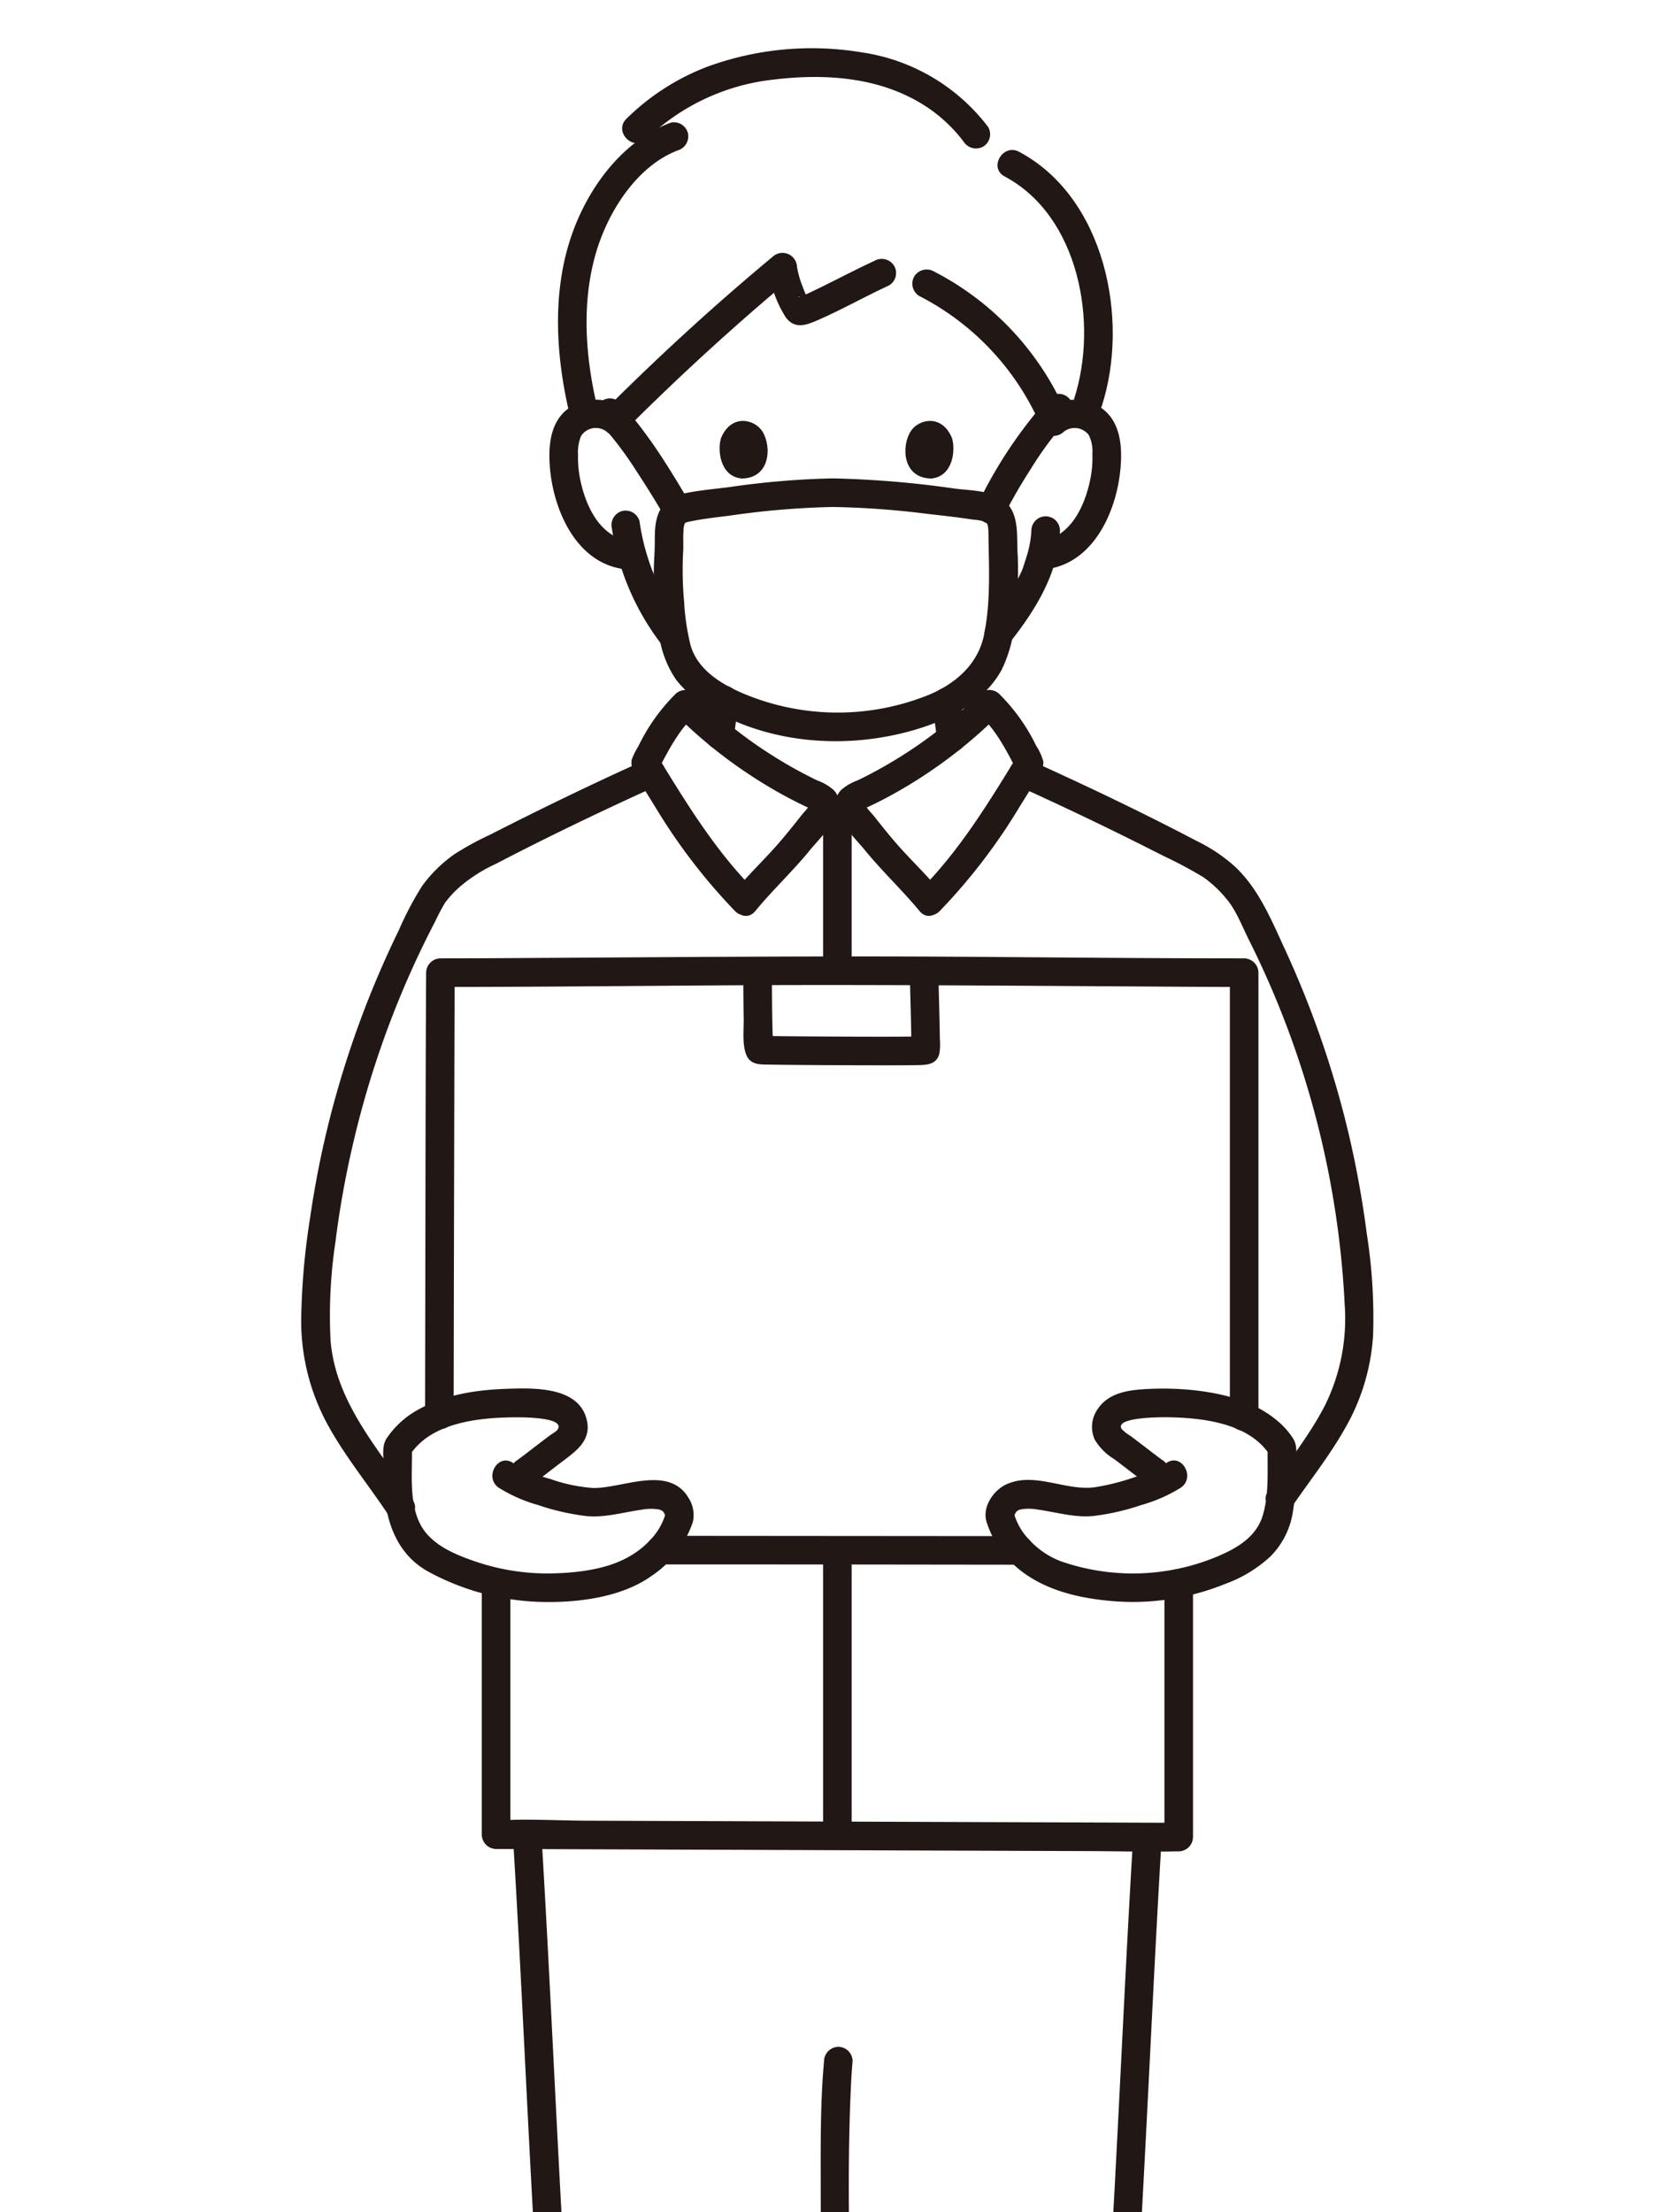
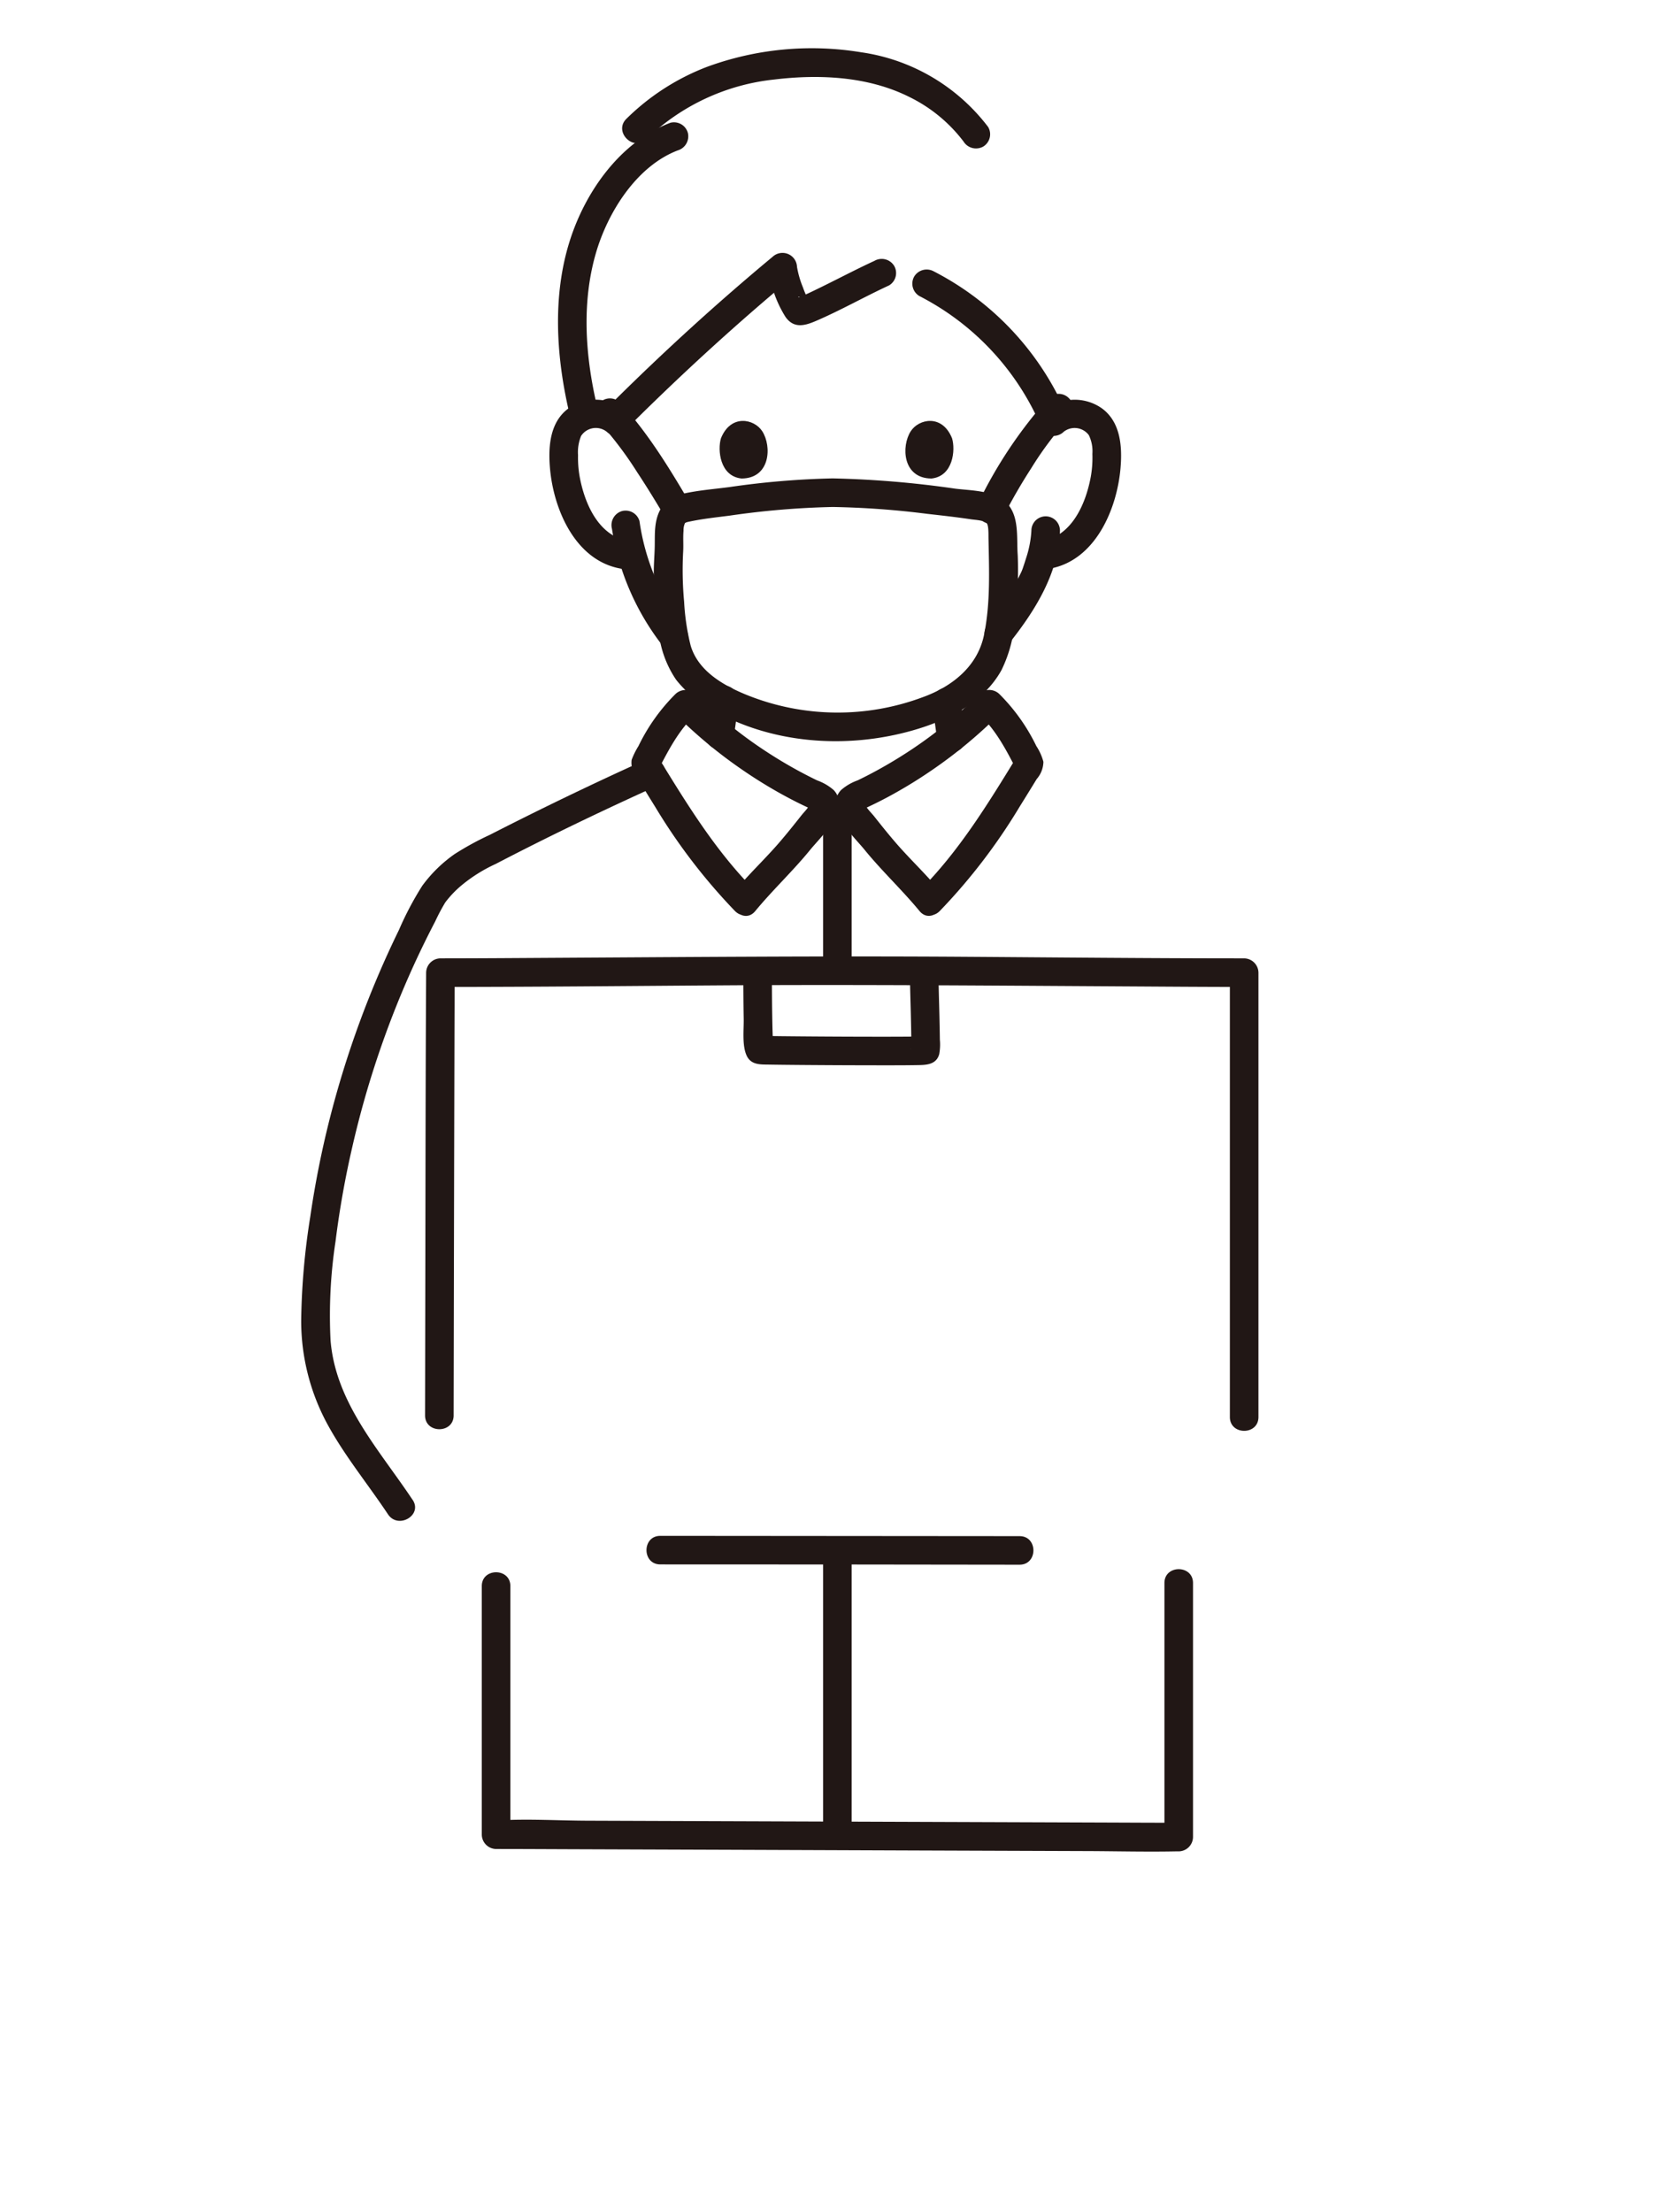
<svg xmlns="http://www.w3.org/2000/svg" width="232.23" height="309.64" viewBox="0 0 232.23 309.64">
  <defs>
    <clipPath id="a">
-       <rect x="-38.705" y="38.705" width="309.64" height="232.23" transform="translate(270.935 38.705) rotate(90)" fill="none" />
-     </clipPath>
+       </clipPath>
  </defs>
  <path d="M99.318,97.96q-.1,1.569-.315,3.129l.071-.532q-.12.9-.274,1.791a2.172,2.172,0,0,0,.2,1.541,2,2,0,0,0,2.736.719h0a1.943,1.943,0,0,0,.919-1.2,53.66,53.66,0,0,0,.661-5.451A2,2,0,0,0,99.9,96.542a2.2,2.2,0,0,0-.586,1.414Z" fill="#211715" />
  <path d="M130.548,98.25q.1,1.3.273,2.6c.075.569.152,1.139.238,1.707.064.418.108.852.211,1.262a2,2,0,0,0,3.86-1.06,21.31,21.31,0,0,1-.358-2.291l.071.532q-.18-1.371-.292-2.749a2.13,2.13,0,0,0-.586-1.414,2,2,0,0,0-2.828,0,1.971,1.971,0,0,0-.586,1.414Z" fill="#211715" />
  <path d="M163,221.568v35.56l2-2c-3.53,0-7.061-.021-10.592-.033l-22.327-.079-26.675-.095L82.2,254.839c-4.092-.015-8.275-.281-12.363-.041-.13.008-.263,0-.394,0l2,2V222c0-2.574-4-2.578-4,0v34.8a2.031,2.031,0,0,0,2,2c3.485,0,6.97.021,10.455.033l22.258.078,26.67.1,23.271.082c4.16.014,8.332.121,12.492.04H165a2.03,2.03,0,0,0,2-2V221.568C167,218.994,163,218.99,163,221.568Z" fill="#211715" />
  <path d="M57.761,209.94c-4.654-7-10.777-13.558-11.49-22.335a68.92,68.92,0,0,1,.7-13.87,129.942,129.942,0,0,1,2.334-13.15,132.492,132.492,0,0,1,8.656-25.575q1.4-3.054,2.957-6.037a28.179,28.179,0,0,1,1.41-2.661,14.417,14.417,0,0,1,2.279-2.392,21.455,21.455,0,0,1,4.78-2.994c7.47-3.893,15.083-7.536,22.757-11.009a2.015,2.015,0,0,0,.717-2.737,2.047,2.047,0,0,0-2.736-.717q-10.89,4.929-21.543,10.381a41.348,41.348,0,0,0-4.955,2.707,19.361,19.361,0,0,0-4.523,4.437,44.324,44.324,0,0,0-3.255,6.168,137.382,137.382,0,0,0-9.719,26.533,134.666,134.666,0,0,0-2.7,13.626,99.289,99.289,0,0,0-1.269,14.453,30.339,30.339,0,0,0,3.851,14.9c2.406,4.327,5.565,8.173,8.3,12.288,1.418,2.135,4.884.134,3.454-2.019Z" fill="#211715" />
-   <path d="M142.279,109.917q10.424,4.708,20.624,9.905a59.854,59.854,0,0,1,5.55,2.963,16.305,16.305,0,0,1,3.142,2.926c1.372,1.558,2.22,3.806,3.139,5.659a128.16,128.16,0,0,1,13.5,51.258,27.437,27.437,0,0,1-2.8,14.161c-2.21,4.233-5.216,7.982-7.917,11.9-1.464,2.125,2,4.128,3.454,2.019,2.468-3.581,5.18-7.013,7.322-10.808a29.748,29.748,0,0,0,3.915-13,75.8,75.8,0,0,0-.891-14.275,139.152,139.152,0,0,0-2.488-13.756,137.319,137.319,0,0,0-9-26.079c-1.882-4.084-3.671-8.445-7.017-11.548a23.145,23.145,0,0,0-5.3-3.536c-7.609-3.993-15.383-7.7-23.212-11.241a2.061,2.061,0,0,0-2.737.717,2.017,2.017,0,0,0,.718,2.737Z" fill="#211715" />
  <path d="M119.218,255.12V216.98c0-2.574-4-2.578-4,0v38.14C115.218,257.694,119.218,257.7,119.218,255.12Z" fill="#211715" />
  <path d="M119.218,135.81V113.82c0-2.574-4-2.578-4,0v21.99C115.218,138.384,119.218,138.388,119.218,135.81Z" fill="#211715" />
  <path d="M105.72,124.691c-5.54-5.549-9.571-12.168-13.649-18.809V107.9c1.486-2.874,2.921-5.681,5.305-7.927H94.547a66.113,66.113,0,0,0,9.422,7.816q2.438,1.677,5.02,3.132,1.3.729,2.633,1.4.559.279,1.126.546c.248.117.5.233.748.346.3.182.375.207.218.073l-.273-1.01c.037.482-.894,1.393-1.227,1.813-1.074,1.359-2.156,2.717-3.293,4.024-1.955,2.243-4.137,4.285-6.028,6.581-1.625,1.971,1.189,4.817,2.828,2.828,2.447-2.968,5.271-5.6,7.7-8.586,1.546-1.9,5.723-5.7,3.291-8.343a7.149,7.149,0,0,0-2.319-1.358q-1.236-.6-2.443-1.247-2.591-1.4-5.044-3.029a60.718,60.718,0,0,1-9.529-7.811,2.038,2.038,0,0,0-2.829,0,26.561,26.561,0,0,0-5.178,7.282,10.586,10.586,0,0,0-.954,1.933,3.142,3.142,0,0,0,.787,2.493c.83,1.355,1.659,2.711,2.5,4.058a81.558,81.558,0,0,0,11.187,14.608C104.713,129.343,107.542,126.515,105.72,124.691Z" fill="#211715" />
  <path d="M131.544,127.519a81.558,81.558,0,0,0,11.187-14.608c.8-1.284,1.6-2.577,2.387-3.868a3.763,3.763,0,0,0,.939-2.418,7.455,7.455,0,0,0-.989-2.2,26.571,26.571,0,0,0-5.179-7.282,2.035,2.035,0,0,0-2.828,0,60.976,60.976,0,0,1-9.53,7.811q-2.364,1.569-4.856,2.927-1.3.708-2.63,1.349a7.149,7.149,0,0,0-2.319,1.358c-2.432,2.638,1.741,6.438,3.29,8.343,2.43,2.99,5.253,5.618,7.7,8.586,1.639,1.988,4.456-.856,2.83-2.828-1.893-2.3-4.075-4.338-6.028-6.581-1.095-1.258-2.137-2.565-3.173-3.872-.357-.45-1.389-1.444-1.348-1.965l-.273,1.01c-.158.134-.085.109.218-.073.25-.113.5-.229.748-.346q.566-.267,1.125-.546,1.334-.663,2.633-1.4,2.58-1.451,5.021-3.132a66.05,66.05,0,0,0,9.421-7.816h-2.828c2.383,2.246,3.818,5.053,5.3,7.927v-2.013c-4.078,6.641-8.109,13.26-13.65,18.809C126.894,126.515,129.722,129.344,131.544,127.519Z" fill="#211715" />
  <path d="M92.428,218.968q25.152,0,50.3.04c2.574,0,2.578-4,0-4q-25.149-.03-50.3-.04C89.854,214.968,89.85,218.968,92.428,218.968Z" fill="#211715" />
  <path d="M63.5,198.11q.048-27.062.12-54.122.012-3.924.03-7.848l-2,2c13.126,0,26.253-.134,39.379-.222,18.86-.127,37.715.035,56.576.144,5.518.032,11.038.077,16.555.078l-2-2v62.2c0,2.574,4,2.578,4,0v-62.2a2.028,2.028,0,0,0-2-2c-13.126,0-26.255-.134-39.382-.222-18.859-.127-37.713.035-56.571.144-5.519.032-11.037.077-16.556.078a2.03,2.03,0,0,0-2,2c-.087,15.265-.089,30.532-.12,45.8l-.03,16.172c0,2.574,4,2.578,4,0Z" fill="#211715" />
  <path d="M127.375,135.914c0,2.021.079,4.043.125,6.064.025,1.091.049,2.181.064,3.272,0,.38.011.761.008,1.141,0,.426-.193.784.045.107l.919-1.195c.195-.116,1.335-.237.741-.246-.174,0-.35.013-.524.017-.581.015-1.163.018-1.745.023-1.82.014-3.64.012-5.459.009q-6.087-.011-12.174-.074c-.711-.008-1.422-.016-2.132-.03-.2,0-.395-.018-.592-.015-.454.007-.048-.028.231.054l.882.515-.015-.018.515.882c-.163-.388.007.553-.027-.1-.017-.344-.044-.688-.059-1.032-.045-1.032-.064-2.064-.081-3.1-.033-2.091-.043-4.183-.043-6.274,0-2.574-4-2.578-4,0,0,2.229.01,4.458.05,6.687.027,1.53-.241,3.683.4,5.121.608,1.357,1.934,1.267,3.166,1.287,1.471.025,2.943.037,4.414.05q5.919.048,11.836.049c1.435,0,2.871,0,4.306-.024,1.279-.02,2.812.025,3.247-1.53a7.447,7.447,0,0,0,.091-2.022c-.012-1.1-.037-2.2-.061-3.3-.047-2.106-.126-4.214-.131-6.321-.006-2.573-4.006-2.578-4,0Z" fill="#211715" />
-   <path d="M74.421,207.826c1.436-1.05,2.832-2.155,4.25-3.229,1.91-1.446,4.057-2.912,3.508-5.658-.988-4.942-7.519-4.678-11.392-4.543-4.15.146-8.5.817-12.166,2.866a12.511,12.511,0,0,0-4.53,4.114c-.632,1.015-.412,2.278-.406,3.429.006,1.233.007,2.467.081,3.7.283,4.692,1.924,9.17,6.272,11.521a34.936,34.936,0,0,0,15.553,4.186c5.1.155,11.333-.581,15.594-3.619a14.7,14.7,0,0,0,4.325-4.429,15.67,15.67,0,0,0,1.467-3.1,4.416,4.416,0,0,0-.612-3.433c-2.81-4.677-9.383-1.227-13.432-1.364a22.994,22.994,0,0,1-5.948-1.274,18.793,18.793,0,0,1-5.149-2.21c-2.12-1.471-4.122,2-2.019,3.454a21.277,21.277,0,0,0,5.49,2.416,33.209,33.209,0,0,0,6.658,1.536c2.627.294,5.276-.522,7.864-.881a6.883,6.883,0,0,1,2.378-.036c.764.183.881.6,1.008,1.49V211.7a8.781,8.781,0,0,1-1.816,3.433,12.135,12.135,0,0,1-3.289,2.711c-3.083,1.817-7.325,2.309-10.841,2.382a31.254,31.254,0,0,1-11.01-1.764c-2.816-.987-6.043-2.361-7.457-5.177-1.591-3.169-1.06-7.219-1.144-10.643l-.273,1.009c2.9-4.488,9.471-5.206,14.331-5.269.9-.011,7.382-.106,6.373,1.651-.2.355-.807.643-1.135.89-.531.4-1.059.8-1.587,1.208-.985.753-1.963,1.517-2.965,2.249a2.059,2.059,0,0,0-.717,2.736,2.014,2.014,0,0,0,2.736.718Z" fill="#211715" />
-   <path d="M162.711,204.368c-1-.732-1.98-1.5-2.965-2.249q-.743-.569-1.489-1.134a5.379,5.379,0,0,1-1.233-.964c-1.1-1.682,5.534-1.662,6.373-1.651,4.86.063,11.431.78,14.331,5.269l-.273-1.009c-.076,3.16.235,6.488-.714,9.549-.924,2.978-3.607,4.526-6.319,5.674a30.636,30.636,0,0,1-21.917.677,11.56,11.56,0,0,1-4.487-3.071,8.669,8.669,0,0,1-2.12-3.771v1.064c.125-.879.245-1.307,1.009-1.49a6.876,6.876,0,0,1,2.377.036c2.588.355,5.238,1.178,7.863.881a33.271,33.271,0,0,0,6.659-1.536,21.33,21.33,0,0,0,5.49-2.416c2.1-1.458.1-4.927-2.019-3.454a17.064,17.064,0,0,1-4.382,1.962,31.991,31.991,0,0,1-5.619,1.428c-4.073.575-8.437-2.205-12.39-.409-1.785.811-3.349,3.076-2.828,5.115a13.7,13.7,0,0,0,3.329,5.628c3.749,3.85,9.169,5.172,14.362,5.608a34.375,34.375,0,0,0,15.735-2.4,18.786,18.786,0,0,0,6.32-3.82,11.278,11.278,0,0,0,3.131-6,37.428,37.428,0,0,0,.494-7.092c.006-1.152.223-2.413-.407-3.429A10.662,10.662,0,0,0,178.965,199c-3.228-2.8-7.466-3.908-11.623-4.388a40.986,40.986,0,0,0-6.6-.2c-2.642.124-5.577.456-7.143,2.9a4.33,4.33,0,0,0-.36,4.185,7.935,7.935,0,0,0,2.722,2.726c1.587,1.185,3.134,2.425,4.734,3.594a2.014,2.014,0,0,0,2.736-.718,2.045,2.045,0,0,0-.717-2.736Z" fill="#211715" />
-   <path d="M140.635,24.7c10.45,5.557,13.111,20.555,9.756,31.022-.788,2.457,3.073,3.509,3.857,1.064,3.887-12.126.4-29.162-11.594-35.54C140.382,20.035,138.354,23.486,140.635,24.7Z" fill="#211715" />
  <path d="M93.822,17.191c-6.988,2.667-11.884,9.61-14.075,16.552C77.29,41.528,77.869,50.09,79.72,57.93c.592,2.505,4.449,1.444,3.858-1.063-1.647-6.976-2.185-14.5-.156-21.459,1.66-5.7,5.68-12.152,11.463-14.36a2.055,2.055,0,0,0,1.4-2.46,2.016,2.016,0,0,0-2.46-1.4Z" fill="#211715" />
  <path d="M138.335,17.79A27.128,27.128,0,0,0,120.552,7.318,42.536,42.536,0,0,0,98.925,9.373a32.644,32.644,0,0,0-11.246,7.262c-1.829,1.816,1,4.644,2.829,2.828a30.284,30.284,0,0,1,17.879-8.333c6.293-.762,13.118-.446,18.874,2.427a21.2,21.2,0,0,1,7.617,6.251,2.06,2.06,0,0,0,2.736.718,2.013,2.013,0,0,0,.717-2.736Z" fill="#211715" />
  <path d="M122.431,36.5c-2.858,1.317-5.632,2.806-8.47,4.167-.523.251-1.047.507-1.584.73.309-.128-.3.107-.358.132-.463.2-.294-.107.012.061,1.835,1,1.31.736.955.047a12.268,12.268,0,0,1-.577-1.381,13.612,13.612,0,0,1-.843-2.9,2.031,2.031,0,0,0-3.414-1.414C100.386,42.4,92.961,49.168,85.794,56.281c-1.83,1.816,1,4.644,2.828,2.828C95.791,52,103.214,45.225,110.98,38.768l-3.414-1.414a16.093,16.093,0,0,0,2.395,7.014c1.161,1.644,2.685,1.229,4.246.56,3.489-1.5,6.8-3.389,10.243-4.978a2.015,2.015,0,0,0,.717-2.737,2.046,2.046,0,0,0-2.736-.717Z" fill="#211715" />
  <path d="M128.693,41.436A36.783,36.783,0,0,1,145.384,58.91a2.015,2.015,0,0,0,2.736.718,2.047,2.047,0,0,0,.718-2.737,40.247,40.247,0,0,0-18.126-18.909,2.048,2.048,0,0,0-2.736.717A2.022,2.022,0,0,0,128.693,41.436Z" fill="#211715" />
  <path d="M148.894,60.439a2.476,2.476,0,0,1,3.477.406l.044.057a5.173,5.173,0,0,1,.5,2.619,15.323,15.323,0,0,1-.218,3.172c-.688,3.77-2.607,8.285-6.8,9.036a2.019,2.019,0,0,0-1.4,2.461,2.044,2.044,0,0,0,2.46,1.4c6.375-1.142,9.415-8.341,9.9-14.119.246-2.964.009-6.353-2.556-8.274a6.591,6.591,0,0,0-8.235.417,2.017,2.017,0,0,0,0,2.829,2.044,2.044,0,0,0,2.829,0Z" fill="#211715" />
  <path d="M141.2,90.124c3.624-4.54,7-9.854,7.176-15.854a2,2,0,1,0-4,0,14.864,14.864,0,0,1-.758,3.9q-.216.7-.457,1.4c-.079.226-.214.518-.024.108-.1.214-.192.431-.3.644a37.3,37.3,0,0,1-4.47,6.975,2.062,2.062,0,0,0,0,2.828,2.012,2.012,0,0,0,2.828,0Z" fill="#211715" />
  <path d="M87.771,57.61a6.592,6.592,0,0,0-8.235-.417c-2.566,1.916-2.8,5.315-2.555,8.274.479,5.778,3.52,12.977,9.894,14.119a2.056,2.056,0,0,0,2.461-1.4,2.018,2.018,0,0,0-1.4-2.461c-4.189-.751-6.109-5.267-6.8-9.036a15.4,15.4,0,0,1-.221-2.995,5.984,5.984,0,0,1,.427-2.675,2.461,2.461,0,0,1,3.4-.722c.066.043.13.089.191.138a2.055,2.055,0,0,0,2.828,0,2.015,2.015,0,0,0,0-2.829Z" fill="#211715" />
  <path d="M85.661,74a35.552,35.552,0,0,0,7.284,16.623,2.012,2.012,0,0,0,2.828,0,2.045,2.045,0,0,0,0-2.828,31.587,31.587,0,0,1-6.256-14.858,2.017,2.017,0,0,0-2.46-1.4,2.047,2.047,0,0,0-1.4,2.46Z" fill="#211715" />
  <path d="M140.442,72.319a76.894,76.894,0,0,1,3.9-6.762,47.185,47.185,0,0,1,5.267-7.017,2,2,0,0,0-2.829-2.828h0A63.219,63.219,0,0,0,136.991,70.3a2.049,2.049,0,0,0,.717,2.736,2.02,2.02,0,0,0,2.737-.717Z" fill="#211715" />
  <path d="M83.968,59.178a51.08,51.08,0,0,1,5.2,6.882c1.382,2.09,2.691,4.228,3.963,6.386,1.307,2.216,4.766.206,3.454-2.019-2.887-4.9-5.919-9.886-9.789-14.078a2,2,0,1,0-2.829,2.829Z" fill="#211715" />
  <path d="M116.555,66.96a117.1,117.1,0,0,0-14.46,1.217c-2.317.3-4.285.445-6.459.921-2.427.53-3.606,2.117-3.891,4.538-.121,1.025-.069,2.045-.1,3.074-.034,1.247-.151,2.481-.124,3.732a71.157,71.157,0,0,0,.652,7.632,14.559,14.559,0,0,0,2.48,7.081,16.208,16.208,0,0,0,4.9,4.115c8.418,4.871,18.909,5.6,28.146,2.983,4.884-1.384,9.946-3.846,12.5-8.477a18.829,18.829,0,0,0,1.888-7.541,50.526,50.526,0,0,0,.374-8.545c-.184-2.468.3-5.59-1.716-7.459-1.725-1.6-4.874-1.561-7.058-1.839a140.1,140.1,0,0,0-17.128-1.432c-2.574-.009-2.578,3.991,0,4a121.557,121.557,0,0,1,13.25.964c2.047.232,4.1.457,6.138.766.562.086,1.746.115,2.168.542.293.3.247,1.61.256,2.094.084,4.509.284,9.059-.622,13.52-.893,4.392-4.4,7.193-8.451,8.69a34.044,34.044,0,0,1-24.768-.268c-3.249-1.317-6.777-3.324-7.845-6.886a32,32,0,0,1-.92-6.156,47.849,47.849,0,0,1-.131-7.093c.05-.945-.037-1.9.047-2.843a2.424,2.424,0,0,1,.213-1.094c-.06.078.052-.063.351-.13,1.92-.43,3.9-.637,5.85-.888a117.1,117.1,0,0,1,14.46-1.217C119.128,70.95,119.133,66.95,116.555,66.96Z" fill="#211715" />
  <path d="M100.924,61.338c-.5,1.613-.173,5.324,2.883,5.639,4.039-.024,4.254-4.51,2.894-6.619C105.588,58.631,102.315,57.913,100.924,61.338Z" fill="#211715" />
  <path d="M133.267,61.338c.5,1.613.173,5.324-2.883,5.639-4.039-.024-4.254-4.51-2.895-6.619C128.6,58.631,131.876,57.913,133.267,61.338Z" fill="#211715" />
  <g clip-path="url(#a)">
    <path d="M71.788,256.81c1.044,17.023,1.786,34.063,2.711,51.092.749,13.78,1.522,27.551,2.061,41.342q.871,22.3,1.452,44.615.258,9.588.455,19.175a57.252,57.252,0,0,1-1.15,11.116c-.449,2.57-1.124,5.644.241,8.061,1.156,2.047,3.4,2.578,5.55,2.9a71.575,71.575,0,0,0,8.246.663,131.6,131.6,0,0,0,20.88-.917c1.609-.207,3.212-.443,4.806-.744,2.526-.476,1.457-4.332-1.063-3.857a109.883,109.883,0,0,1-19.863,1.58c-3.046.013-6.1-.055-9.134-.293-1.116-.087-2.367-.214-3.231-.354-.438-.071-.875-.15-1.308-.25-.184-.042-.367-.087-.55-.138-.431-.119-.009.049-.338-.115-.075-.037-.485-.32-.263-.155-.277-.206-.212-.229-.229-.253-.228-.33-.064-.029-.148-.314-.037-.128-.143-.714-.118-.5a13.205,13.205,0,0,1,.271-3.613,75.537,75.537,0,0,0,1.412-10.907c.127-6.3-.245-12.644-.409-18.941q-.567-21.694-1.379-43.381c-.5-13.206-1.161-26.4-1.907-39.594-.956-16.915-1.7-33.841-2.671-50.756q-.157-2.727-.324-5.457c-.157-2.558-4.158-2.575-4,0Z" fill="#211715" />
    <path d="M117.4,434.108a115.51,115.51,0,0,0,20.747,1.722c3.1.017,6.214-.049,9.308-.292a26.367,26.367,0,0,0,6.493-.989c6.256-2.165,2.926-10.864,2.332-15.44a69.052,69.052,0,0,1-.216-10.43q.1-4.767.226-9.535.558-22.131,1.374-44.255.745-20.067,1.892-40.112c.993-17.324,1.755-34.659,2.734-51.984q.16-2.841.331-5.683c.155-2.571-3.845-2.562-4,0-1,16.618-1.736,33.251-2.632,49.874-.727,13.468-1.5,26.928-2.036,40.406q-.867,21.78-1.447,43.572-.267,9.7-.478,19.4a61.74,61.74,0,0,0,.512,10.631c.409,2.707,1.421,5.7,1.1,8.461a1.324,1.324,0,0,1-.863,1.272c-.1.049.092-.02-.24.065-.183.047-.365.1-.549.138-.466.108-.938.189-1.409.266a63.345,63.345,0,0,1-7.5.569,132.971,132.971,0,0,1-20.373-.854q-2.135-.261-4.247-.664c-2.516-.474-3.594,3.38-1.063,3.857Z" fill="#211715" />
    <path d="M115.351,288.493c-.537,5.889-.468,11.849-.464,17.756,0,7.1.111,14.208.176,21.313.075,8.029.022,16.06,0,24.09q-.032,16.512-.061,33.025-.024,15.76-.013,31.523.007,5.4.038,10.792c.012,1.634-.053,3.3.083,4.932a2.284,2.284,0,0,0,1.011,1.866,2.01,2.01,0,0,0,2.74-.722,2.049,2.049,0,0,0-.717-2.736h0l.718.718c.118.219.244,1.377.242.66,0-.266-.018-.533-.024-.8-.021-.935-.029-1.87-.038-2.805-.029-3.288-.037-6.576-.044-9.864q-.032-15.249,0-30.5.024-16.614.061-33.227c.016-7.719.066-15.44.029-23.159-.062-13.174-.6-26.4.038-39.564.053-1.1.122-2.2.222-3.3a2.016,2.016,0,0,0-2-2,2.043,2.043,0,0,0-2,2Z" fill="#211715" />
  </g>
</svg>